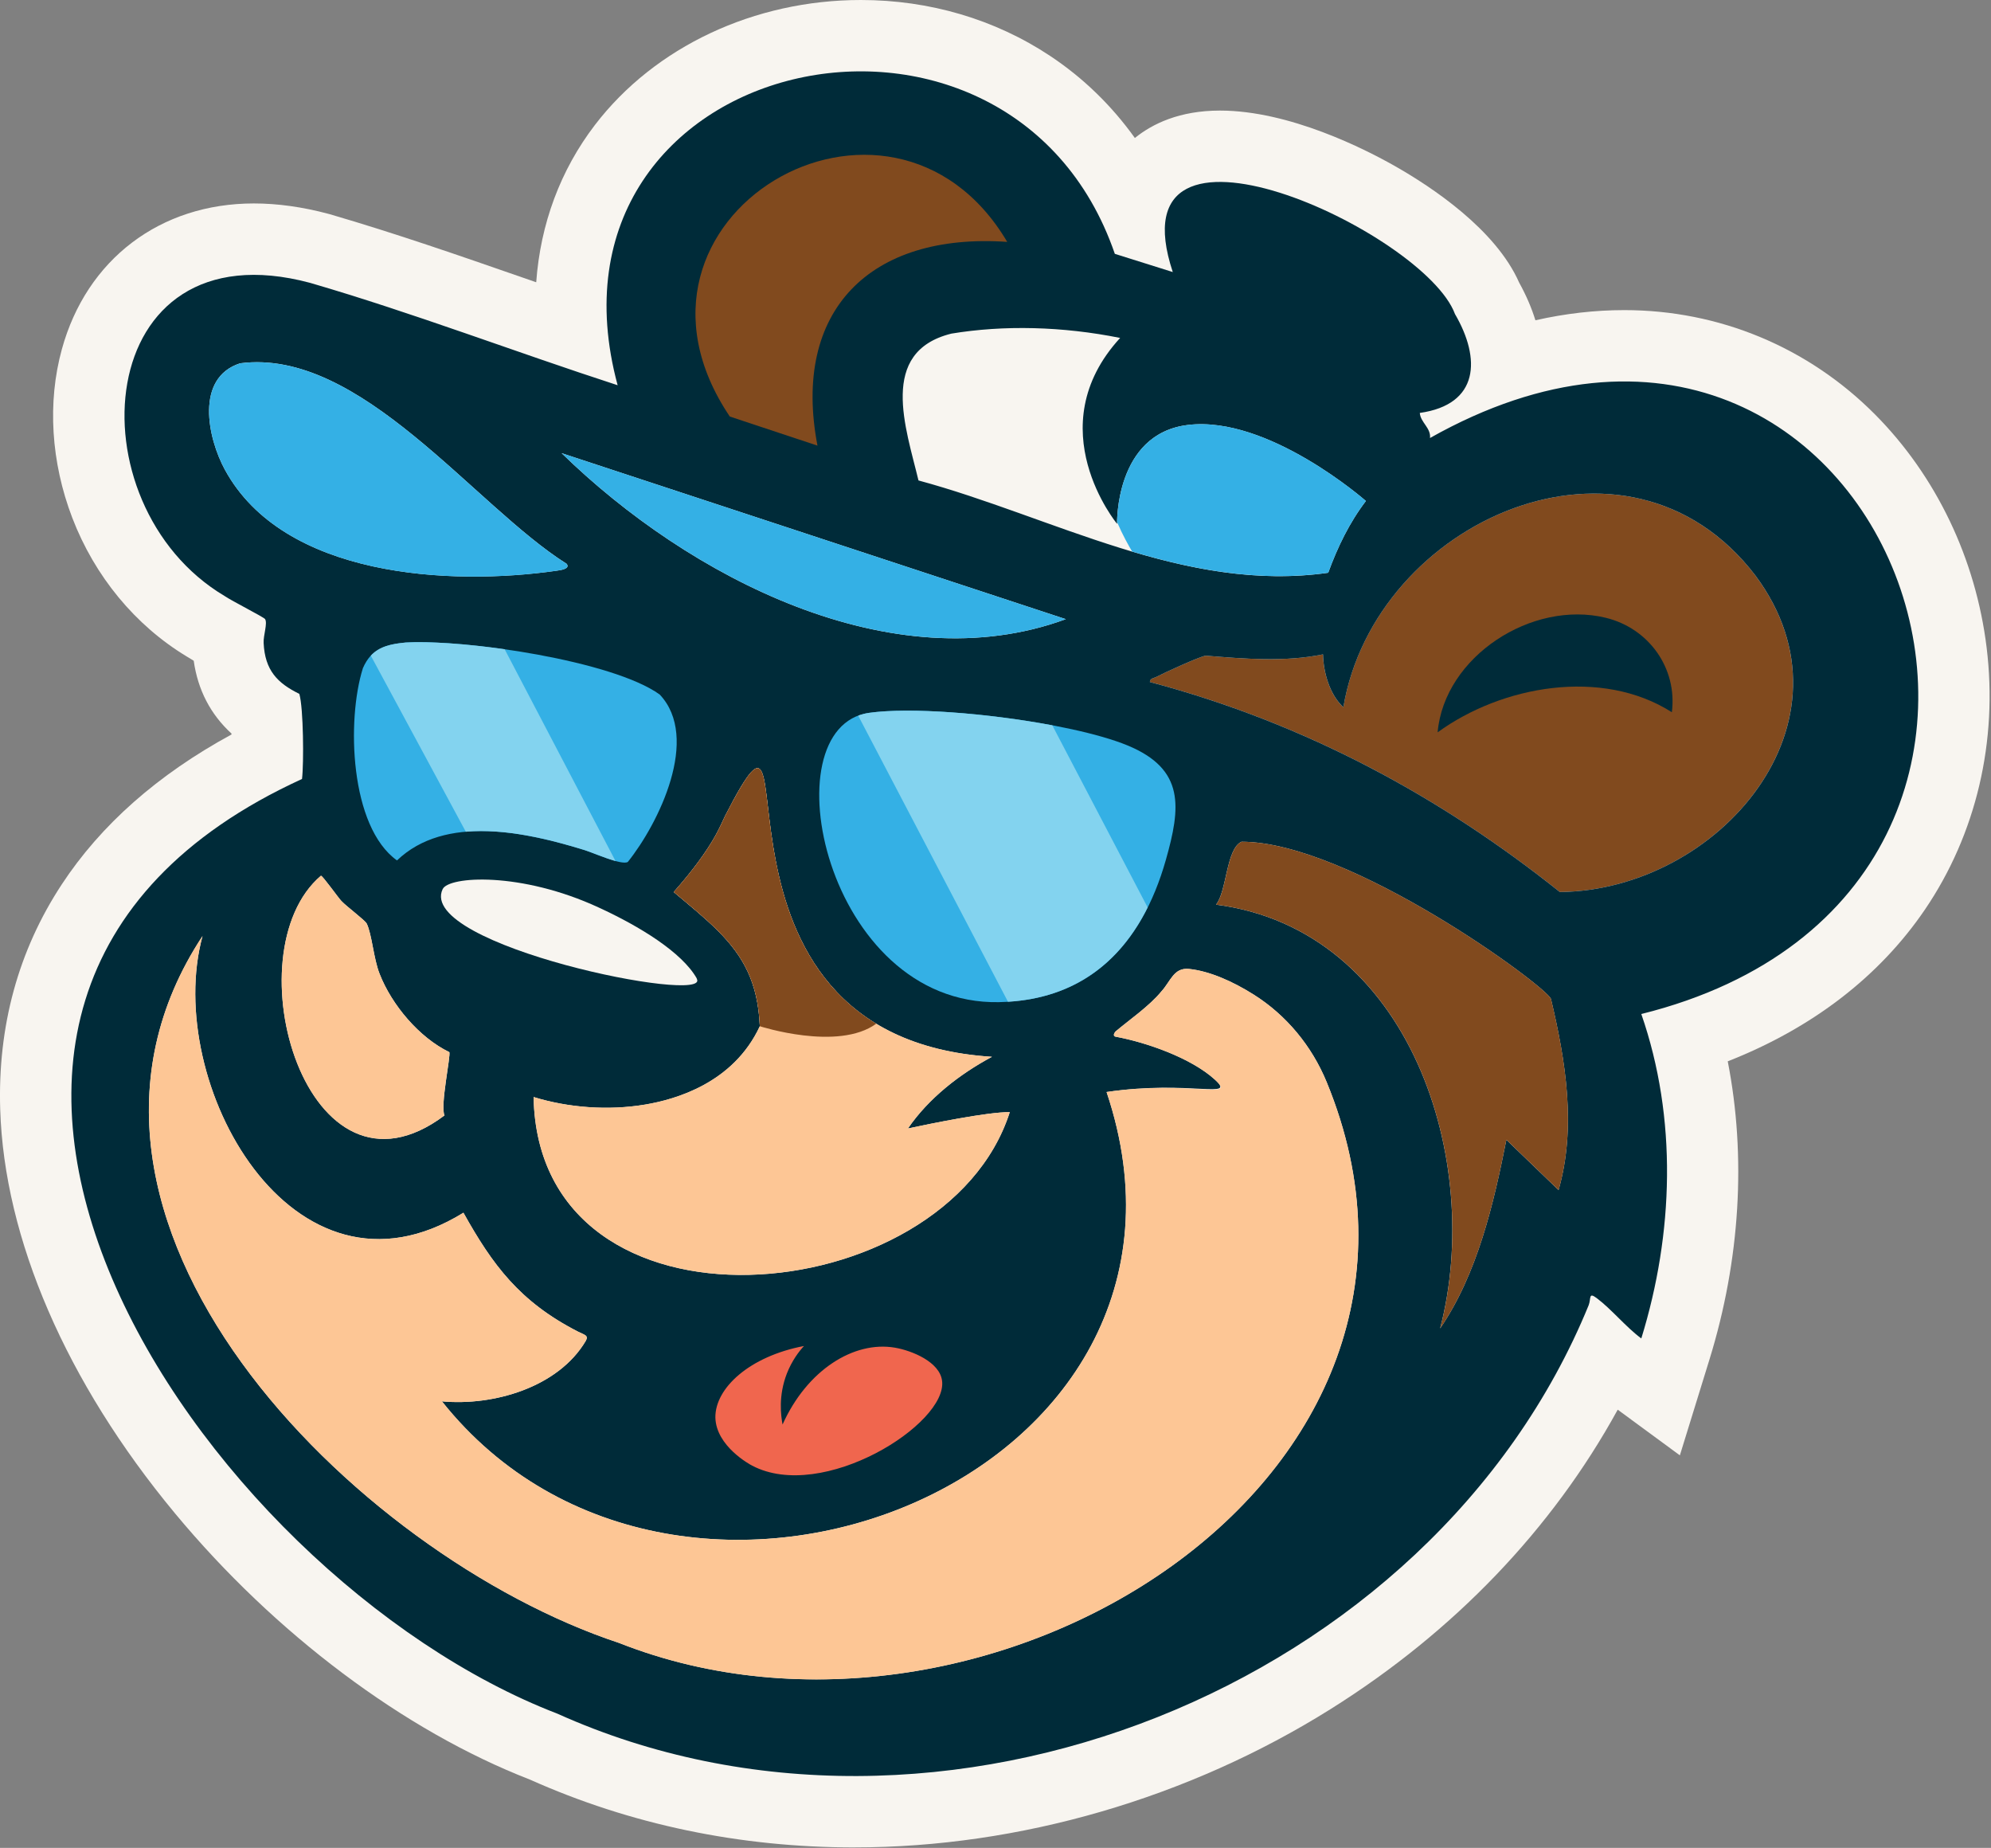
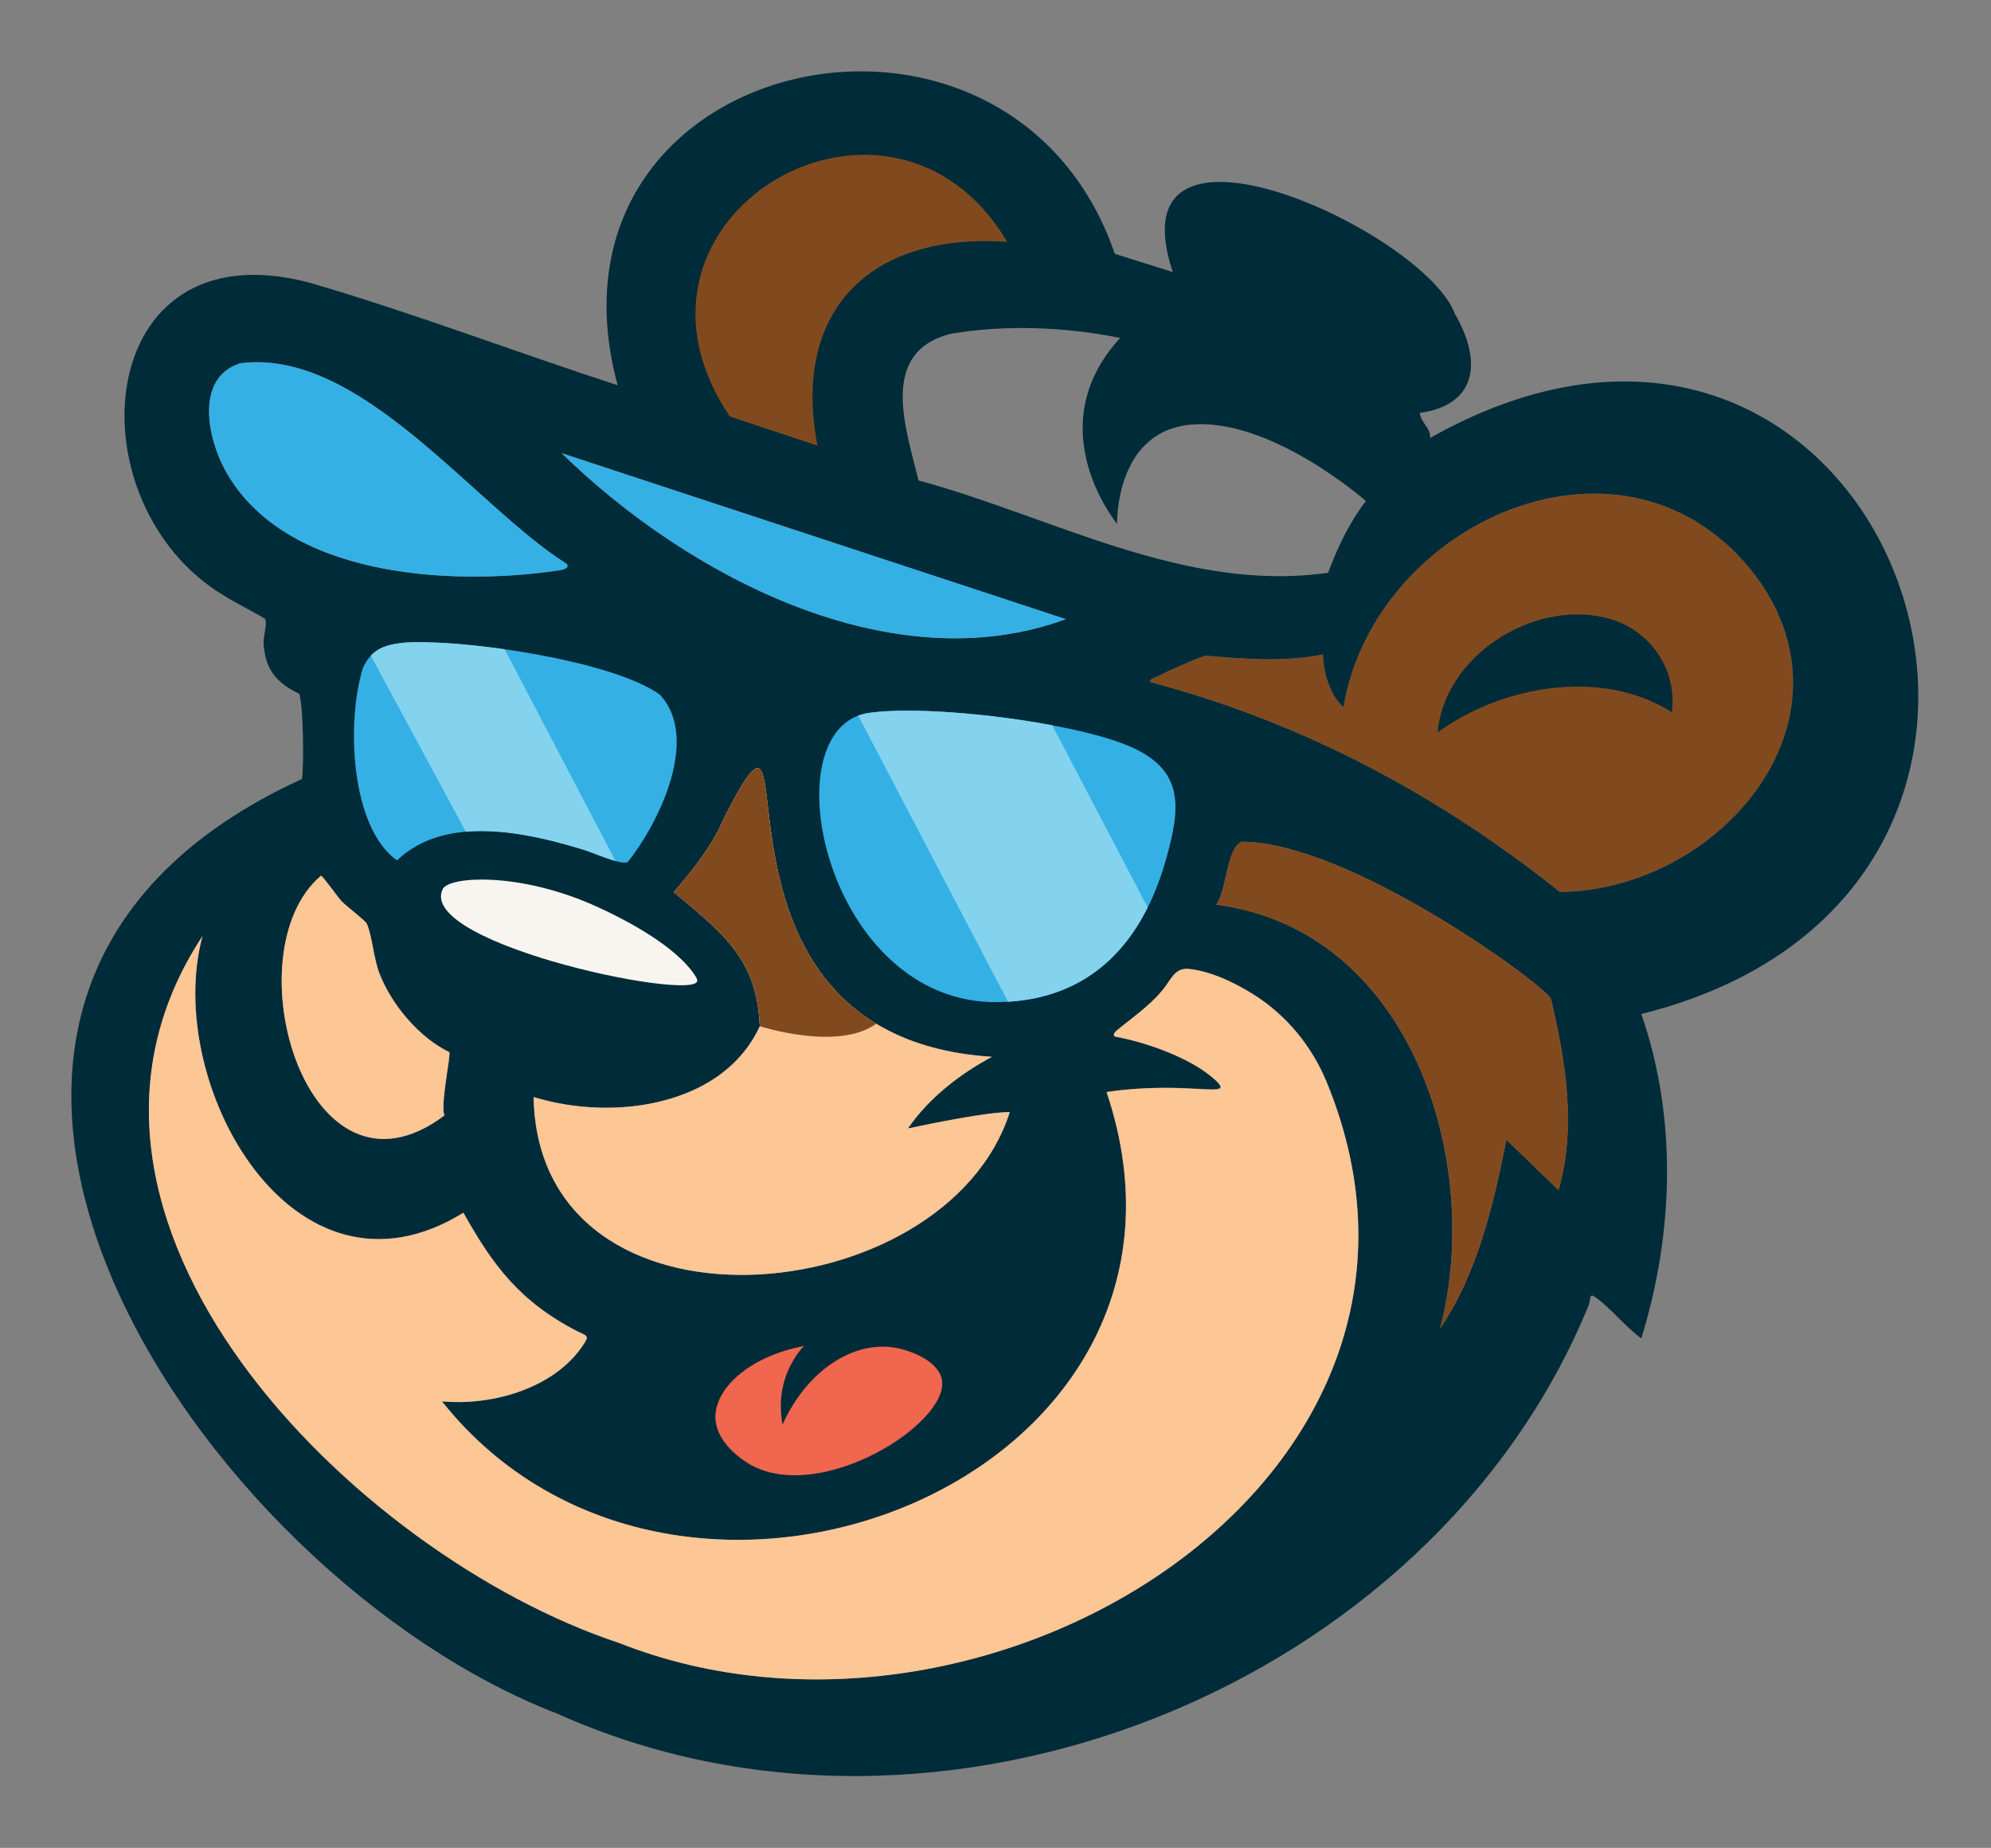
<svg xmlns="http://www.w3.org/2000/svg" width="791" height="734" viewBox="0 0 791 734" fill="none">
  <rect x="0" y="0" width="791" height="734" fill="#808080" stroke="none" />
  <g clip-path="url(#clip0_143_2)">
-     <path d="M339.49 733.82C293.91 733.82 250.51 724.75 210.5 706.86C160.57 687.47 109.21 648.95 69.47 601.06C26.32 549.04 1.67 492.06 0.08 440.63C-0.94 407.61 7.28 377.56 24.52 351.32C40.07 327.64 62.72 307.65 91.98 291.74C91.98 291.62 91.98 291.51 91.98 291.39C83.64 283.75 78.61 274.07 76.96 262.45C75.91 261.84 74.99 261.29 74.16 260.75C53.73 248.41 37.61 228.88 28.72 205.69C20.25 183.59 18.78 159.81 24.57 138.74C34.39 103.01 63.62 80.81 100.86 80.81C110.27 80.81 120.24 82.2 130.51 84.95L130.82 85.03L131.13 85.12C157.02 92.67 182.57 101.54 207.29 110.13C209.2 110.79 211.11 111.46 213.03 112.12C214.71 88.99 222.58 67.64 236.37 49.62C260.16 18.56 299.65 0 342.01 0C369.3 0 395.3 7.68 417.2 22.21C430.31 30.91 441.64 41.91 450.87 54.81C457.82 49.18 468.62 43.92 484.66 43.92C512.34 43.92 542.47 59.32 554.14 65.94C568.85 74.29 594.27 91.15 603.56 112.29C606.33 117.29 608.48 122.29 610 127.22C621.88 124.53 633.67 123.18 645.32 123.18C682.98 123.18 718.36 137.9 744.92 164.62C769.19 189.04 784.94 221.91 789.26 257.19C793.82 294.39 785.11 331.37 764.74 361.31C746.62 387.95 719.85 408.46 686.41 421.57C693.81 459.31 691.39 500.4 679.15 540.01L667.39 578.08L642.7 559.94C616.66 607.38 577.77 648.05 528.73 678.81C472.18 714.28 404.97 733.81 339.48 733.81L339.49 733.82Z" fill="#F8F5F0" />
    <path d="M456.82 270.9C519.58 287.54 573.18 317.17 619.71 354.32C682.68 353.7 740.59 286.72 697.42 228.63C646.51 161.97 546.2 206.74 533.7 280.9C528.24 275.97 525.75 266.97 525.61 259.92C510.46 263.05 494.03 261.67 478.96 260.44C476.07 261.02 462.64 267.18 459.33 268.9C458.4 269.38 456.91 269.4 456.81 270.9H456.82Z" fill="#814A1E" />
    <path d="M568.12 174C568.55 169.95 564.35 167.83 564.07 164.02C587.7 160.68 588.4 142.47 578.04 124.74C566 92 441.51 34.43 465.93 108.06L442.91 100.83C400.88 -21.29 209.7 20.85 245.38 153.02C204.56 139.77 164.42 124.37 123.19 112.35C36.1 89.06 27.97 200.33 89.26 236.76C92.01 238.66 104.82 245.14 105.31 245.91C106.37 247.57 104.58 252.4 104.74 255.39C105.24 266.2 110.16 271.33 118.92 275.61C120.57 281.23 120.74 303.17 119.99 309.42C-74.2 398.22 79.18 625.98 221.42 680.68C372.96 748.9 569.01 670.27 631.15 518.46C632.2 515.74 630.99 513.1 634.39 515.65C640.27 520.06 646.02 527.19 652.07 531.64C664.93 490.02 666.45 444.2 652.07 402.78C853.07 352.77 750.87 70.96 568.11 173.99L568.12 174ZM377.89 132.53C398.79 129.06 422.17 129.63 445.02 134.23C412.26 169.93 443.8 208.08 443.8 208.08C443.8 208.08 442.87 172.3 471.94 168.8C503.96 164.95 542.65 198.99 542.65 199C536.08 207.62 531.38 217.36 527.68 227.51C470.7 235.63 418.24 205.26 364.9 190.84C359.95 170.14 348.83 139.8 377.88 132.54L377.89 132.53ZM256.38 438.74C268.32 436.73 291.33 430.28 301.87 407.64C301.52 398.94 299.85 391.99 297.09 386.02C291.34 373.59 280.85 365.39 267.67 354.33C283.64 336.27 286.39 327.37 288.17 323.91C325.52 251.37 268.77 411.8 394.09 419.78C381.23 426.67 368.95 436.22 360.71 448.25C369.48 446.38 392.41 441.65 401.17 441.76C375.53 521.8 213.86 536.06 211.99 435.76C225.73 439.99 241.59 441.24 256.38 438.74ZM423.44 245.94C354.43 271.27 273.66 229.28 223.12 180L423.44 245.94ZM89.39 186.66C82.46 173.97 77.46 150.05 95.41 144.3C143.18 138.08 188.29 200.75 225.13 223.96C226.63 225.96 222.76 226.45 221.33 226.66C178.64 232.84 112.67 229.28 89.39 186.65V186.66ZM127.51 347.85C128.19 347.85 134.3 356.47 135.59 357.84C137.68 360.08 145.04 365.53 145.69 366.85C147.76 371.06 148.42 380.8 150.8 386.78C155.63 399.2 166.62 412.19 178.5 417.91C179.24 418.94 174.79 439.42 176.61 443.05C121.92 484.15 91.54 378.44 127.52 347.85H127.51ZM245.85 652.56C140.86 617.81 6.43 484.2 80.46 371.81C64.64 429.86 116.18 523.68 184.12 481.71C195.7 502.46 206.45 517.03 229.51 528.88C232.12 530.24 234.01 530.34 232.71 532.63C221.73 551.15 196 558.53 175.57 556.63C269.78 675.03 491.34 587.63 439.63 433.76C472.85 428.87 491.54 436.9 482.6 428.78C473.23 420.27 455.6 414.06 443.18 411.77C442.19 411.59 442.48 410.53 443.15 409.75C448.65 405.1 456.61 399.67 461.4 393.8C465.08 389.8 466.3 384.24 472.39 384.87C480.43 385.7 489.61 389.73 498.05 395.04C511.13 403.28 521.19 415.53 527.07 429.82C591.98 587.59 391.9 710.3 245.85 652.55V652.56ZM619.2 472.71L598.46 452.73C593.41 478.2 586.99 505.88 572.15 527.66C589.43 461.47 560.6 369.35 483.12 359.33C487.43 353.99 487.12 337.12 493.25 334.35C536.23 334.35 614.08 391.56 616.17 396.77C622.05 421.5 626.32 447.8 619.19 472.71H619.2ZM619.71 354.32C573.18 317.17 519.58 287.55 456.82 270.9C456.92 269.39 458.41 269.38 459.34 268.9C462.64 267.18 476.08 261.02 478.97 260.44C494.04 261.67 510.47 263.05 525.62 259.92C525.76 266.97 528.25 275.96 533.71 280.9C546.22 206.74 646.53 161.97 697.43 228.63C740.6 286.72 682.69 353.7 619.72 354.32H619.71Z" fill="#002B39" />
    <path d="M276.81 388.63C270.96 378.28 254.09 367.92 237.89 360.49C206.94 346.15 178.24 348.01 175.85 353.19C165.35 375.49 282.92 399.38 276.81 388.76" fill="#F8F5F0" />
    <path d="M394.09 419.77C268.76 411.79 325.52 251.36 288.17 323.9C286.39 327.36 283.64 336.27 267.67 354.32C280.85 365.38 291.34 373.59 297.09 386.01C299.85 391.98 301.52 398.92 301.87 407.63C291.33 430.27 268.32 436.71 256.38 438.73C241.6 441.22 225.74 439.98 211.99 435.75C213.87 536.05 375.53 521.79 401.17 441.75C392.41 441.65 369.48 446.37 360.71 448.24C368.95 436.21 381.23 426.67 394.09 419.77Z" fill="#FDC695" />
    <path d="M319.41 534.65C297.76 538.76 284.07 551.38 284.21 563.06C284.48 574.48 298.03 581.78 298.82 582.17C326.85 596.9 376.53 565.58 374.27 548.45C373.34 541.02 362.45 536.5 355.54 535.31C339.2 532.52 320.6 544.2 310.9 565.84C310.24 562.26 309.17 554.42 312.63 545.53C314.62 540.49 317.41 536.77 319.54 534.51" fill="#F0664E" />
    <path d="M348.12 406.63C284.03 367.88 319.76 262.54 288.17 323.9C286.39 327.36 283.64 336.27 267.67 354.32C280.85 365.38 291.34 373.59 297.09 386.01C299.85 391.98 301.52 398.92 301.87 407.63C301.87 407.63 332.99 417.7 348.12 406.62V406.63Z" fill="#814A1E" />
    <path d="M178.49 417.91C166.62 412.2 155.63 399.21 150.79 386.78C148.41 380.8 147.75 371.06 145.68 366.85C145.03 365.53 137.67 360.08 135.58 357.84C134.3 356.46 128.18 347.85 127.5 347.85C91.53 378.44 121.9 484.16 176.59 443.05C174.76 439.42 179.22 418.94 178.48 417.9L178.49 417.91Z" fill="#FDC695" />
    <path d="M493.26 334.35C487.13 337.12 487.45 354 483.13 359.33C560.62 369.35 589.44 461.47 572.16 527.66C587 505.88 593.42 478.21 598.47 452.73L619.21 472.71C626.34 447.8 622.07 421.5 616.19 396.77C614.1 391.56 536.24 334.35 493.27 334.35H493.26Z" fill="#814A1E" />
    <path d="M175.56 556.63C195.98 558.52 221.72 551.14 232.7 532.63C234 530.34 232.11 530.23 229.5 528.88C206.44 517.04 195.69 502.47 184.11 481.71C116.18 523.69 64.64 429.87 80.46 371.81C6.44 484.19 140.86 617.81 245.85 652.56C391.9 710.31 591.98 587.6 527.07 429.83C521.19 415.54 511.12 403.28 498.05 395.05C489.61 389.74 480.43 385.71 472.39 384.88C466.29 384.25 465.08 389.82 461.4 393.81C456.61 399.67 448.65 405.1 443.15 409.76C442.48 410.54 442.19 411.59 443.18 411.78C455.6 414.07 473.23 420.28 482.6 428.79C491.97 437.3 472.85 428.88 439.63 433.77C491.35 587.65 269.78 675.04 175.57 556.64L175.56 556.63Z" fill="#FDC695" />
    <path d="M423.44 245.94L223.12 180C273.66 229.28 354.44 271.26 423.44 245.94Z" fill="#34B0E5" />
-     <path d="M225.13 223.97C188.29 200.76 143.18 138.08 95.41 144.31C77.45 150.05 82.46 173.97 89.39 186.67C112.67 229.3 178.64 232.86 221.33 226.68C222.76 226.47 226.63 225.98 225.13 223.98V223.97Z" fill="#34B0E5" />
+     <path d="M225.13 223.97C188.29 200.76 143.18 138.08 95.41 144.31C77.45 150.05 82.46 173.97 89.39 186.67C112.67 229.3 178.64 232.86 221.33 226.68C222.76 226.47 226.63 225.98 225.13 223.98V223.97" fill="#34B0E5" />
    <path d="M400.16 96.08C353.72 17.73 236.6 86.18 289.94 165.45L324.77 177.01C314.49 123.3 345.73 92.32 400.16 96.08Z" fill="#814A1E" />
    <path d="M664.21 282.9C636.41 265.21 596.7 272.31 571.15 290.89C573.83 260.73 608.66 238.26 637.95 245.39C655.11 249.57 666.42 265.45 664.21 282.89V282.9Z" fill="#002B39" />
    <path d="M396.92 398.07C327.88 399.39 305.1 288.79 345.29 283.15C369.38 279.77 425.29 286.72 447.99 296.11C470.86 305.58 469.1 320.71 463.17 341.6C453.42 375.96 432.07 397.39 396.93 398.06L396.92 398.07Z" fill="#34B0E5" />
    <path d="M157.72 341.77C139.01 328.42 137.64 286.1 144.18 265.39C147.57 257.59 153.22 255.98 161.2 255.22C184.95 253.87 243.52 262.48 262.1 275.88C278.32 293.05 261.76 326.96 249.43 342.37C247 343.88 235.55 338.63 231.99 337.58C208.89 330.47 176.86 323.44 157.72 341.77Z" fill="#34B0E5" />
-     <path d="M527.69 227.5C531.39 217.35 536.09 207.61 542.66 198.99C542.66 198.99 503.96 164.94 471.95 168.79C445.21 172.01 443.85 202.52 443.8 207.39C446.1 212.72 448.54 217 449.79 219.09C475.13 226.62 500.91 231.31 527.69 227.49V227.5Z" fill="#34B0E5" />
    <path d="M418.07 288.1C392.72 283.33 361.66 280.86 345.28 283.15C343.74 283.37 342.3 283.75 340.95 284.26L400.46 397.91C426.7 396.31 444.87 382.65 455.95 360.45L418.06 288.09L418.07 288.1Z" fill="#83D3EF" />
    <path d="M231.98 337.58C234.34 338.27 240.16 340.81 244.53 342L200.49 257.88C185.05 255.68 170.47 254.69 161.19 255.21C155.31 255.77 150.7 256.8 147.32 260.43L185.06 330.37C200.75 329.01 218 333.27 231.98 337.58Z" fill="#83D3EF" />
  </g>
  <defs>
    <clipPath id="clip0_143_2">
      <rect width="790.45" height="733.82" fill="white" />
    </clipPath>
  </defs>
</svg>